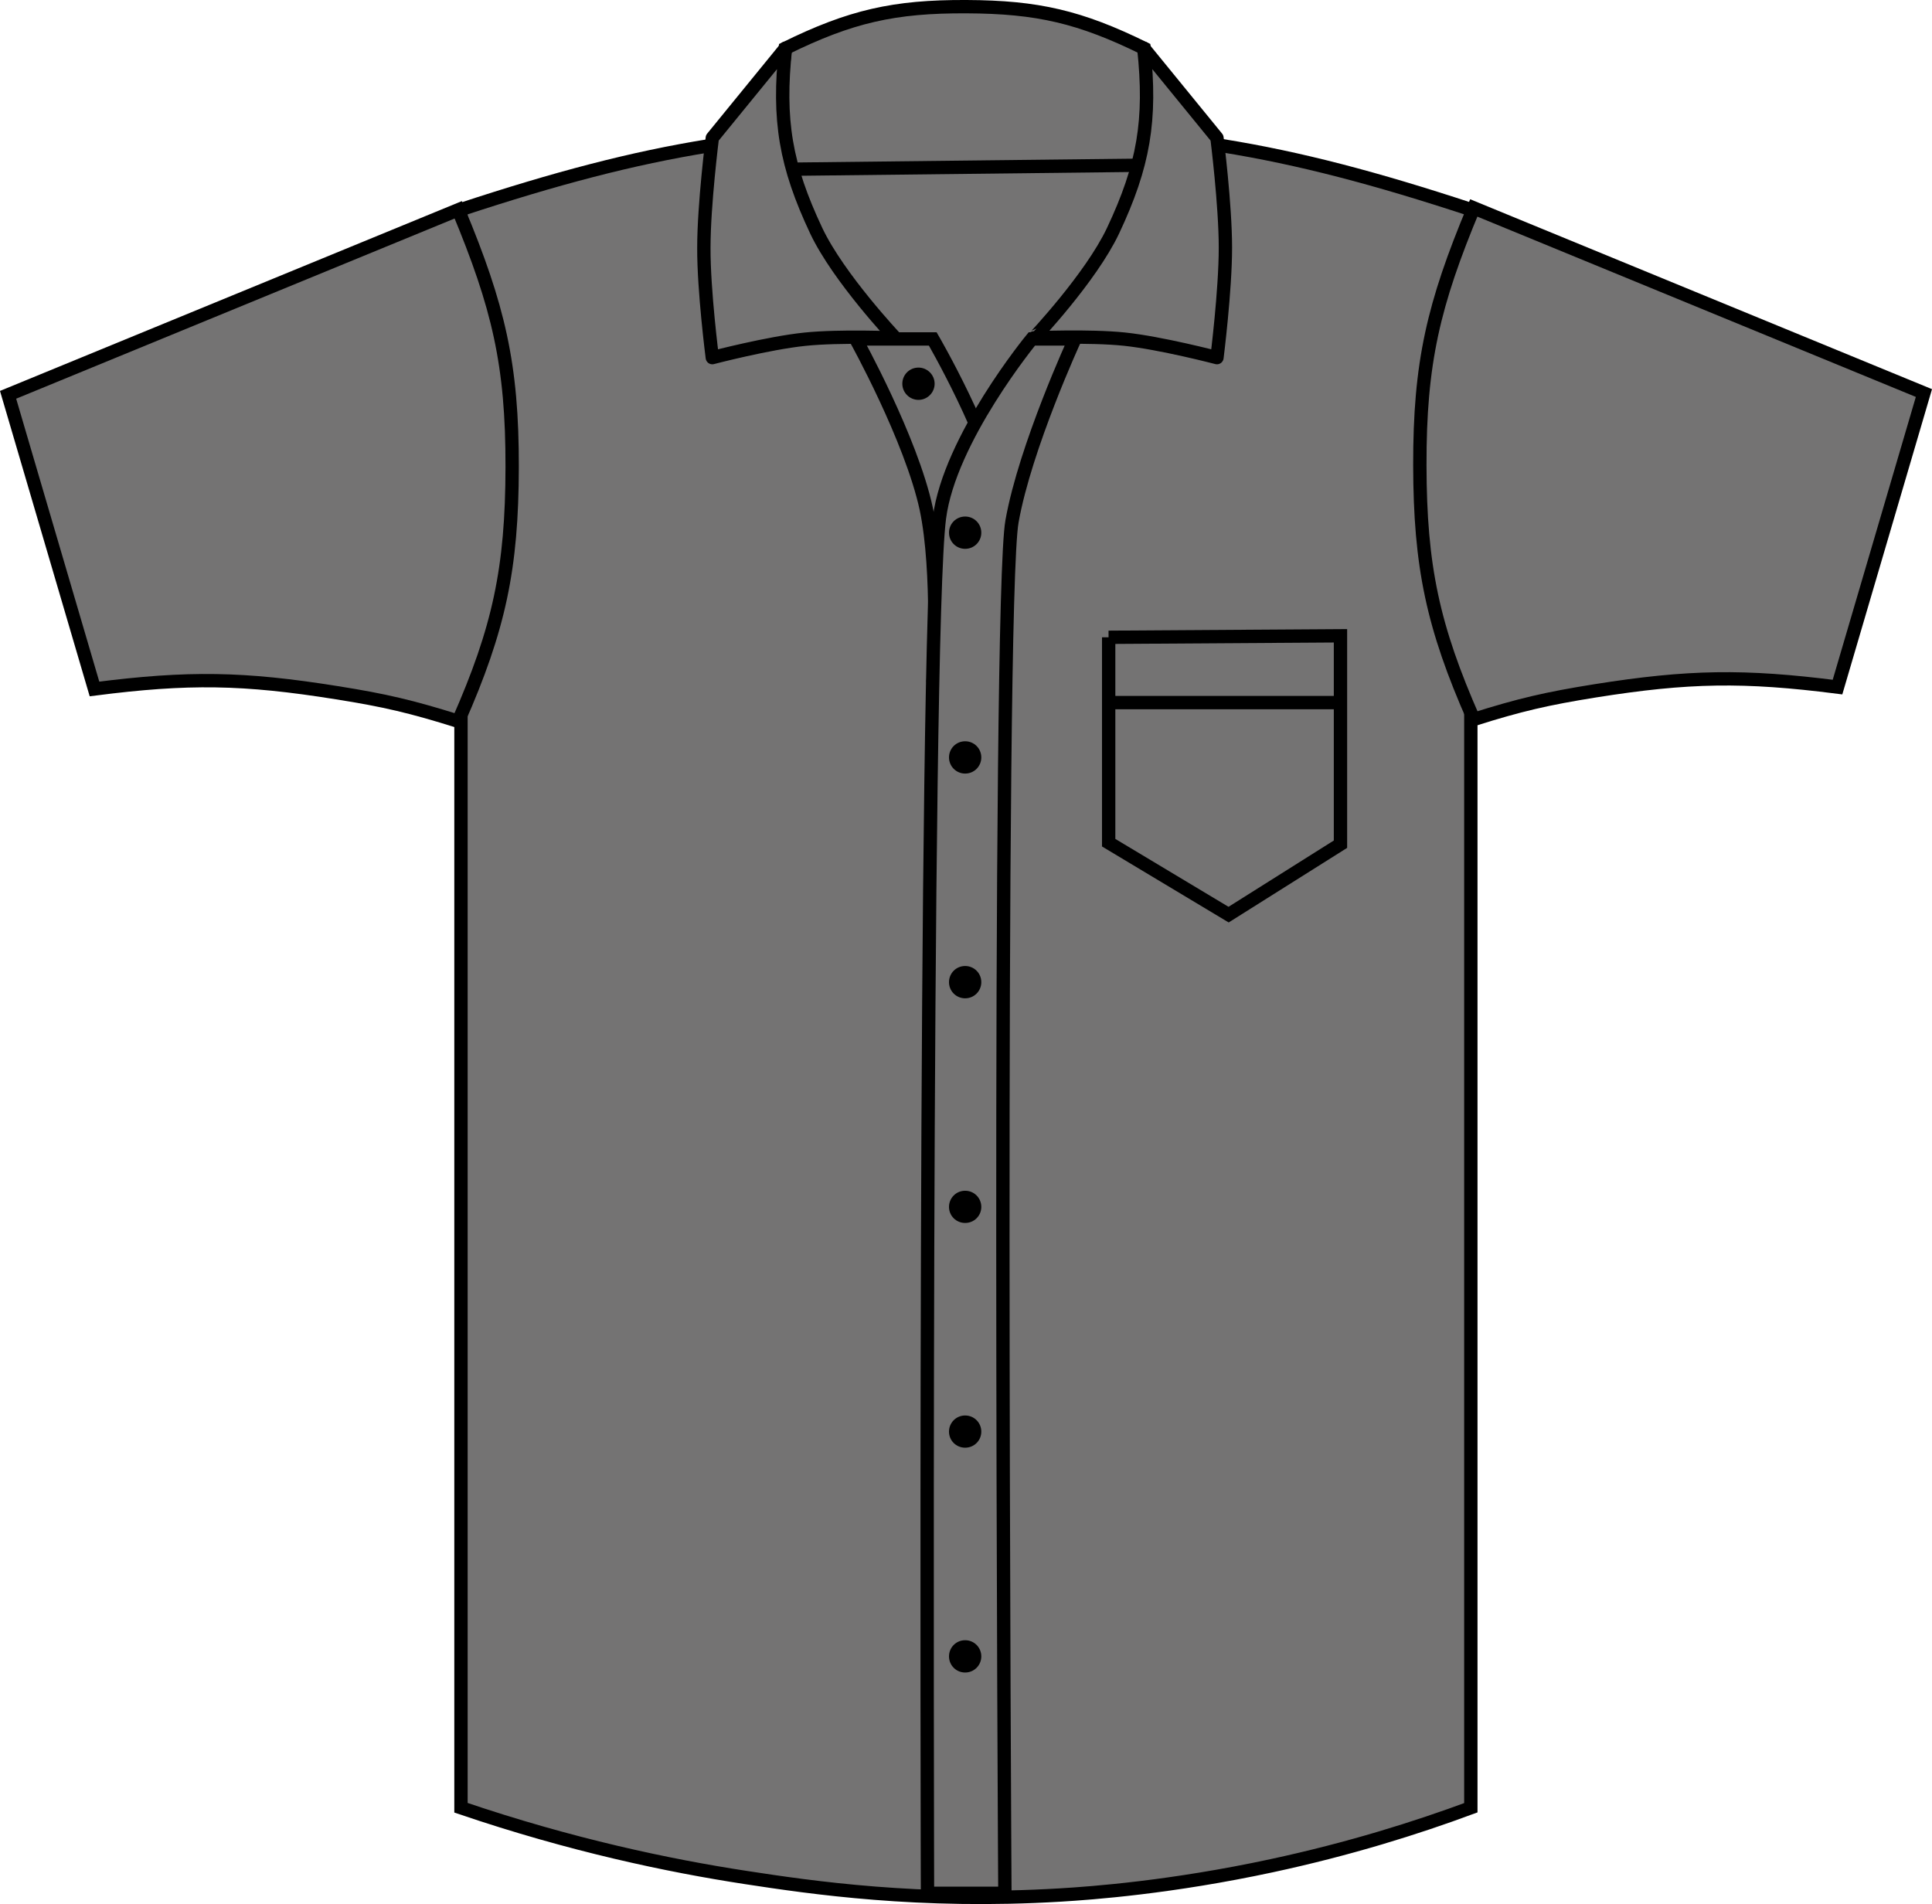
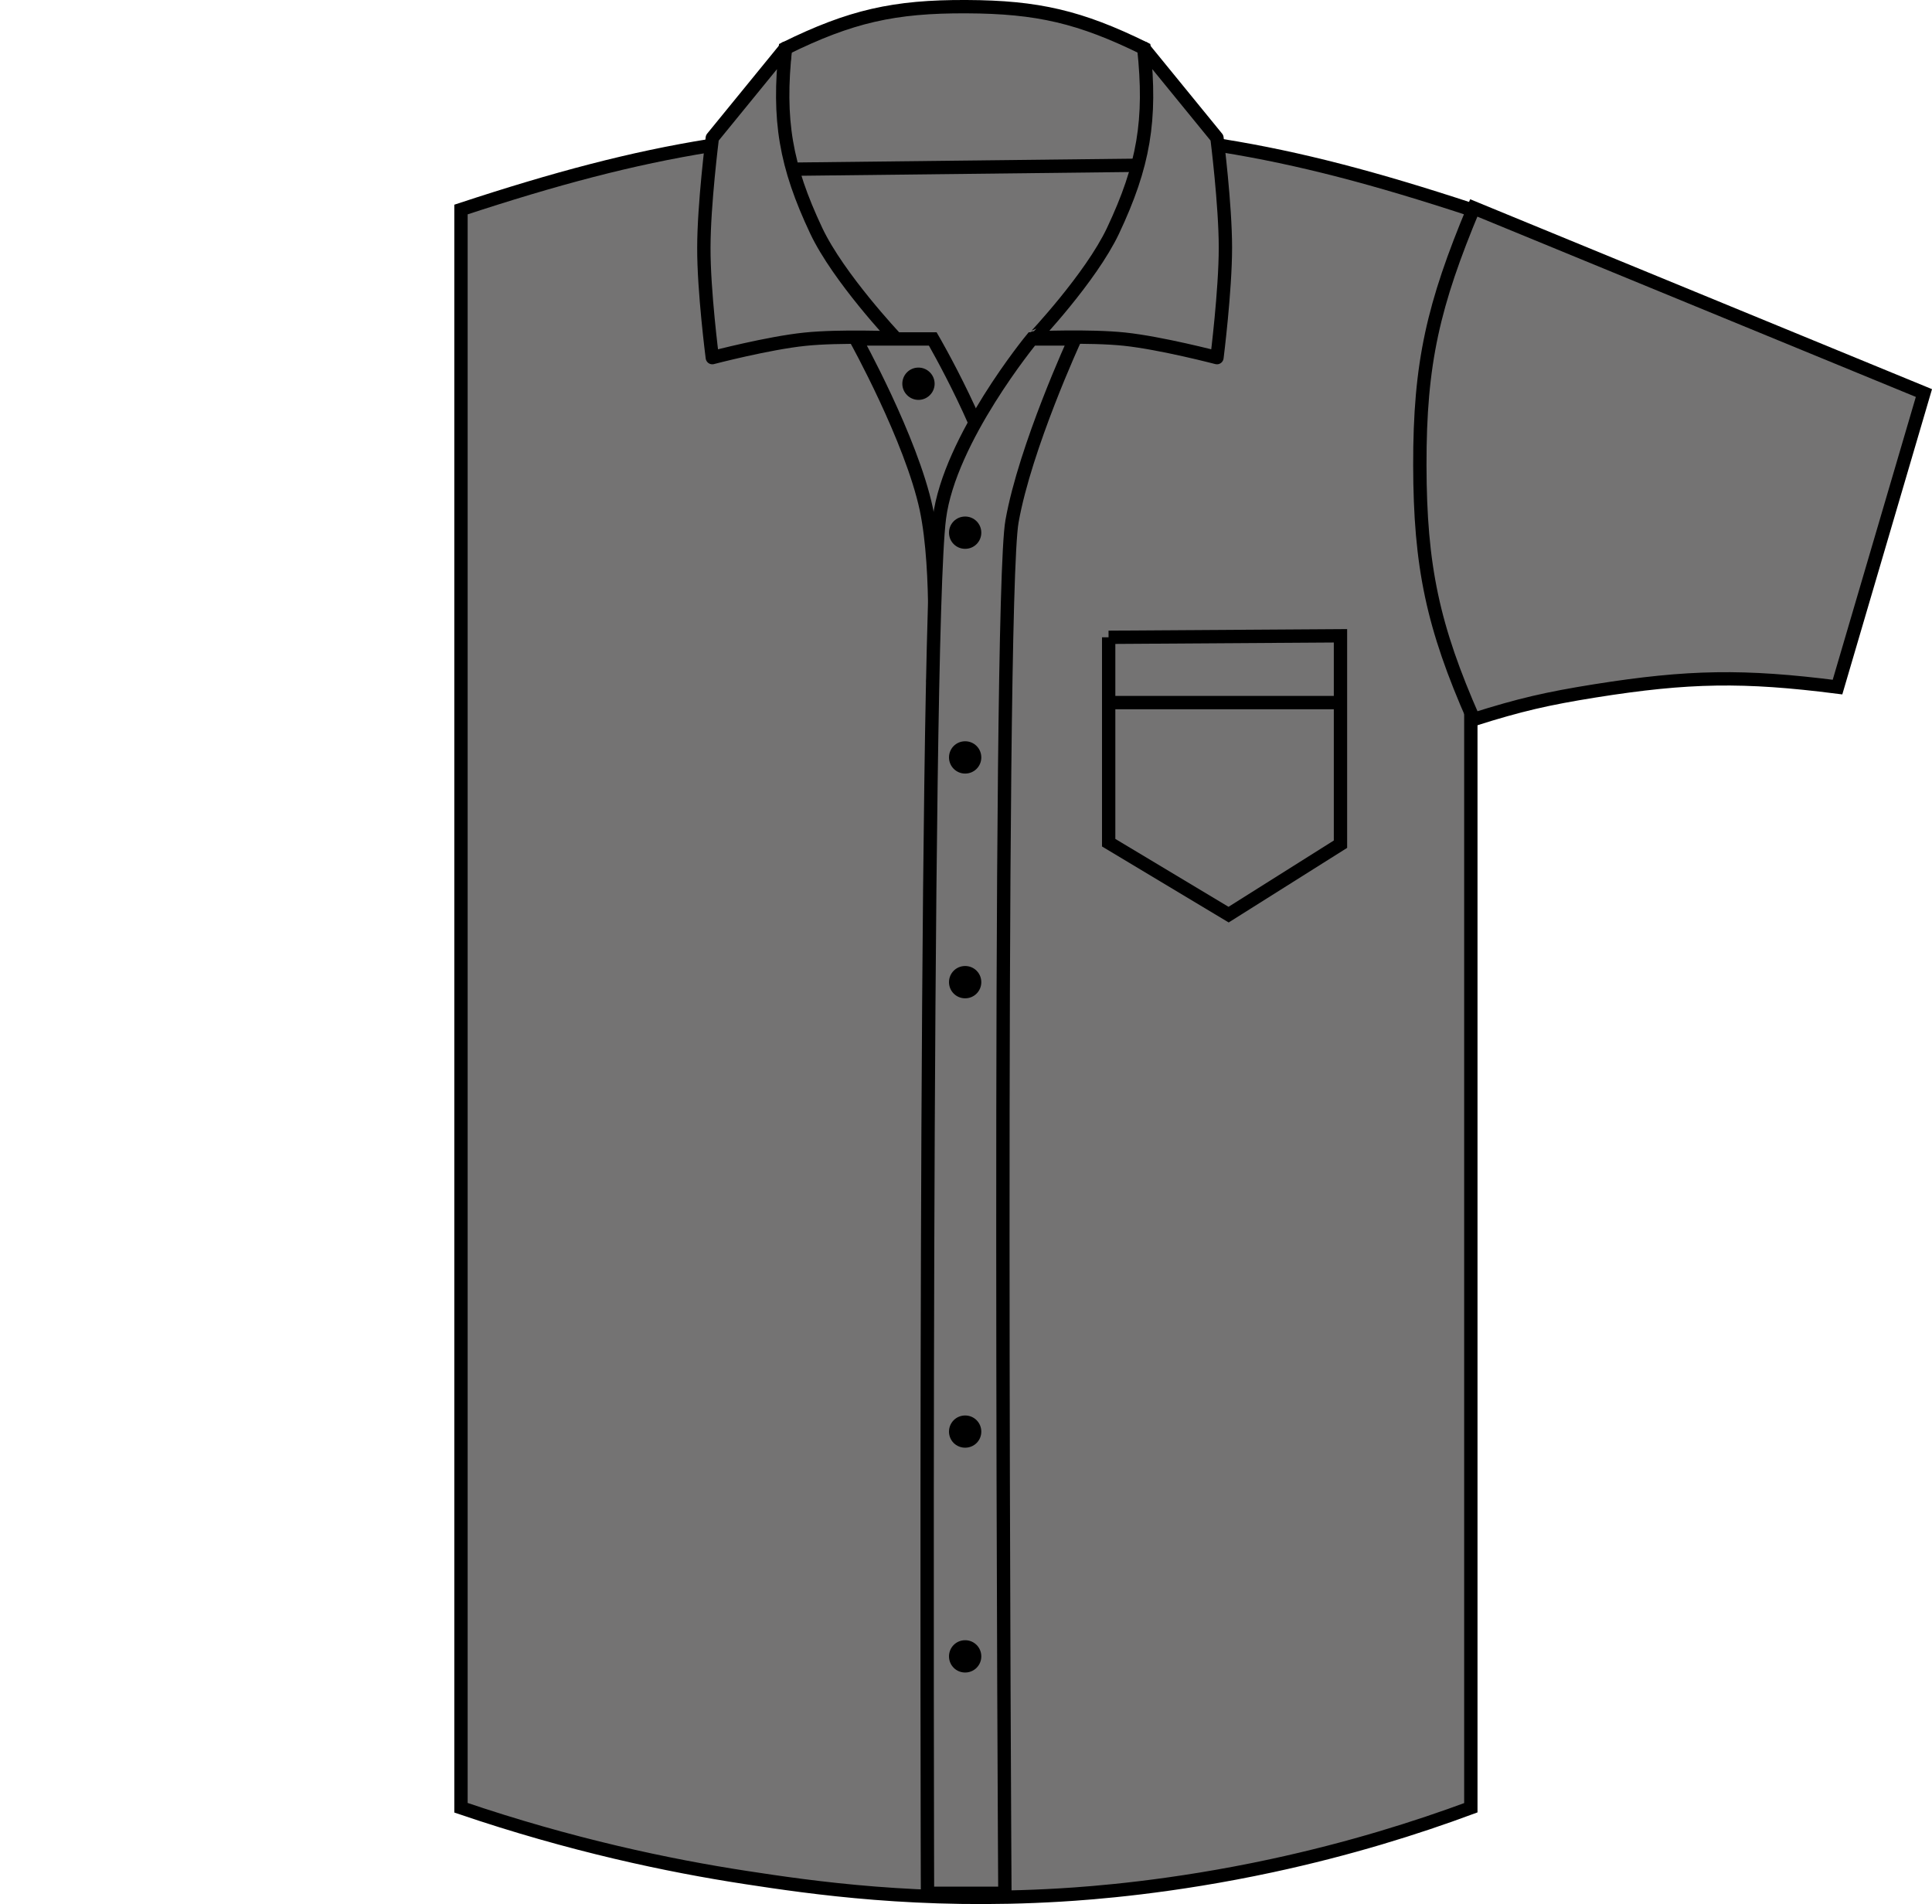
<svg xmlns="http://www.w3.org/2000/svg" version="1.1" id="charcoal" x="0px" y="0px" viewBox="0 0 20.57 20.275" style="enable-background:new 0 0 20.57 20.275;" xml:space="preserve">
  <g>
    <g>
      <path style="fill:#747373;stroke:#000000;stroke-width:0.142;stroke-miterlimit:3.864;" d="M4.908,2.231    c2.017-0.664,3.252-0.862,5.375-0.862c2.124,0,3.359,0.198,5.377,0.862v17.018c-0.58,0.215-1.292,0.439-2.12,0.617    c-1.069,0.23-1.914,0.292-2.25,0.312c-1.504,0.09-2.649-0.079-3.354-0.187c-0.815-0.125-1.855-0.343-3.028-0.742V2.231z" />
    </g>
    <g>
      <path style="fill:#747373;stroke:#000000;stroke-width:0.142;stroke-miterlimit:3.864;" d="M8.361,0.515    c0.693-0.341,1.158-0.448,1.93-0.444c0.758,0.003,1.211,0.11,1.891,0.444l0.164,1.242L8.221,1.804L8.361,0.515L8.361,0.515z" />
    </g>
    <g>
      <path style="fill:#747373;stroke:#000000;stroke-width:0.142;stroke-miterlimit:3.864;" d="M9.111,3.609h0.82    c0,0,0.606,1.039,0.75,1.777v1.809L9.938,7.193c0,0,0.066-1.097-0.076-1.774C9.701,4.671,9.111,3.609,9.111,3.609L9.111,3.609z" />
    </g>
    <g>
      <path style="fill-rule:evenodd;clip-rule:evenodd;fill:#747373;stroke:#000000;stroke-width:0.142;stroke-miterlimit:3.864;" d="    M11.445,3.609h-0.459c0,0-0.877,1.065-0.984,1.907C9.836,6.794,9.875,20.16,9.875,20.16h0.824c0,0-0.082-13.734,0.076-14.61    C10.916,4.757,11.445,3.609,11.445,3.609L11.445,3.609z" />
    </g>
    <g>
      <path d="M9.607,4.086c0-0.095,0.076-0.172,0.172-0.172c0.094,0,0.172,0.077,0.172,0.172c0,0.095-0.078,0.172-0.172,0.172    C9.684,4.258,9.607,4.18,9.607,4.086L9.607,4.086z" />
    </g>
    <g>
      <path style="fill:#747373;stroke:#000000;stroke-width:0.142;stroke-linejoin:round;stroke-miterlimit:3;" d="M11.85,2.458    c0.328-0.696,0.41-1.18,0.328-1.945l0.779,0.955c0,0,0.09,0.711,0.09,1.169c0,0.459-0.09,1.171-0.09,1.171    s-0.596-0.156-0.986-0.197c-0.373-0.039-0.963-0.013-0.963-0.013S11.613,2.958,11.85,2.458L11.85,2.458z" />
    </g>
    <g>
      <path style="fill:#747373;stroke:#000000;stroke-width:0.142;stroke-linejoin:round;stroke-miterlimit:3;" d="M8.691,2.458    c-0.328-0.696-0.41-1.18-0.328-1.945L7.584,1.468c0,0-0.09,0.711-0.09,1.169c-0.002,0.459,0.09,1.171,0.09,1.171    S8.18,3.652,8.57,3.612c0.373-0.039,0.963-0.013,0.963-0.013S8.928,2.958,8.691,2.458L8.691,2.458z" />
    </g>
    <g>
      <path d="M10.104,5.672c0-0.095,0.076-0.172,0.172-0.172s0.172,0.077,0.172,0.172s-0.076,0.172-0.172,0.172    S10.104,5.767,10.104,5.672L10.104,5.672z" />
    </g>
    <g>
      <path d="M10.104,8.065c0-0.095,0.076-0.172,0.172-0.172s0.172,0.077,0.172,0.172c0,0.095-0.076,0.172-0.172,0.172    S10.104,8.159,10.104,8.065L10.104,8.065z" />
    </g>
    <g>
      <path d="M10.104,10.458c0-0.095,0.076-0.172,0.172-0.172s0.172,0.077,0.172,0.172c0,0.095-0.076,0.172-0.172,0.172    S10.104,10.553,10.104,10.458L10.104,10.458z" />
    </g>
    <g>
-       <path d="M10.104,12.851c0-0.095,0.076-0.172,0.172-0.172s0.172,0.077,0.172,0.172c0,0.095-0.076,0.171-0.172,0.171    S10.104,12.946,10.104,12.851L10.104,12.851z" />
-     </g>
+       </g>
    <g>
      <path d="M10.104,15.244c0-0.095,0.076-0.172,0.172-0.172s0.172,0.077,0.172,0.172c0,0.095-0.076,0.171-0.172,0.171    S10.104,15.339,10.104,15.244L10.104,15.244z" />
    </g>
    <g>
      <path d="M10.104,17.637c0-0.095,0.076-0.172,0.172-0.172s0.172,0.077,0.172,0.172c0,0.095-0.076,0.172-0.172,0.172    S10.104,17.732,10.104,17.637L10.104,17.637z" />
    </g>
    <g>
-       <path style="fill:#747373;stroke:#000000;stroke-width:0.142;stroke-miterlimit:3.864;" d="M0.086,4.204l0.92,3.132    c0.998-0.128,1.586-0.119,2.58,0.04C4.098,7.457,4.385,7.525,4.879,7.68c0.435-0.987,0.572-1.627,0.574-2.706    c0.002-1.092-0.145-1.709-0.574-2.74L0.086,4.204L0.086,4.204z" />
-     </g>
+       </g>
    <g>
      <path style="fill:#747373;stroke:#000000;stroke-width:0.142;stroke-miterlimit:3.864;" d="M20.484,4.185l-0.92,3.131    c-0.998-0.127-1.586-0.118-2.58,0.04c-0.512,0.082-0.799,0.148-1.293,0.304c-0.435-0.987-0.572-1.627-0.574-2.706    c-0.002-1.092,0.144-1.71,0.574-2.74L20.484,4.185L20.484,4.185z" />
    </g>
    <g>
      <path style="fill:none;stroke:#000000;stroke-width:0.142;stroke-miterlimit:3.864;" d="M11.803,6.786l2.469-0.016v2.219    l-1.191,0.75l-1.277-0.766V6.786L11.803,6.786z M11.779,7.481h2.516" />
    </g>
  </g>
</svg>